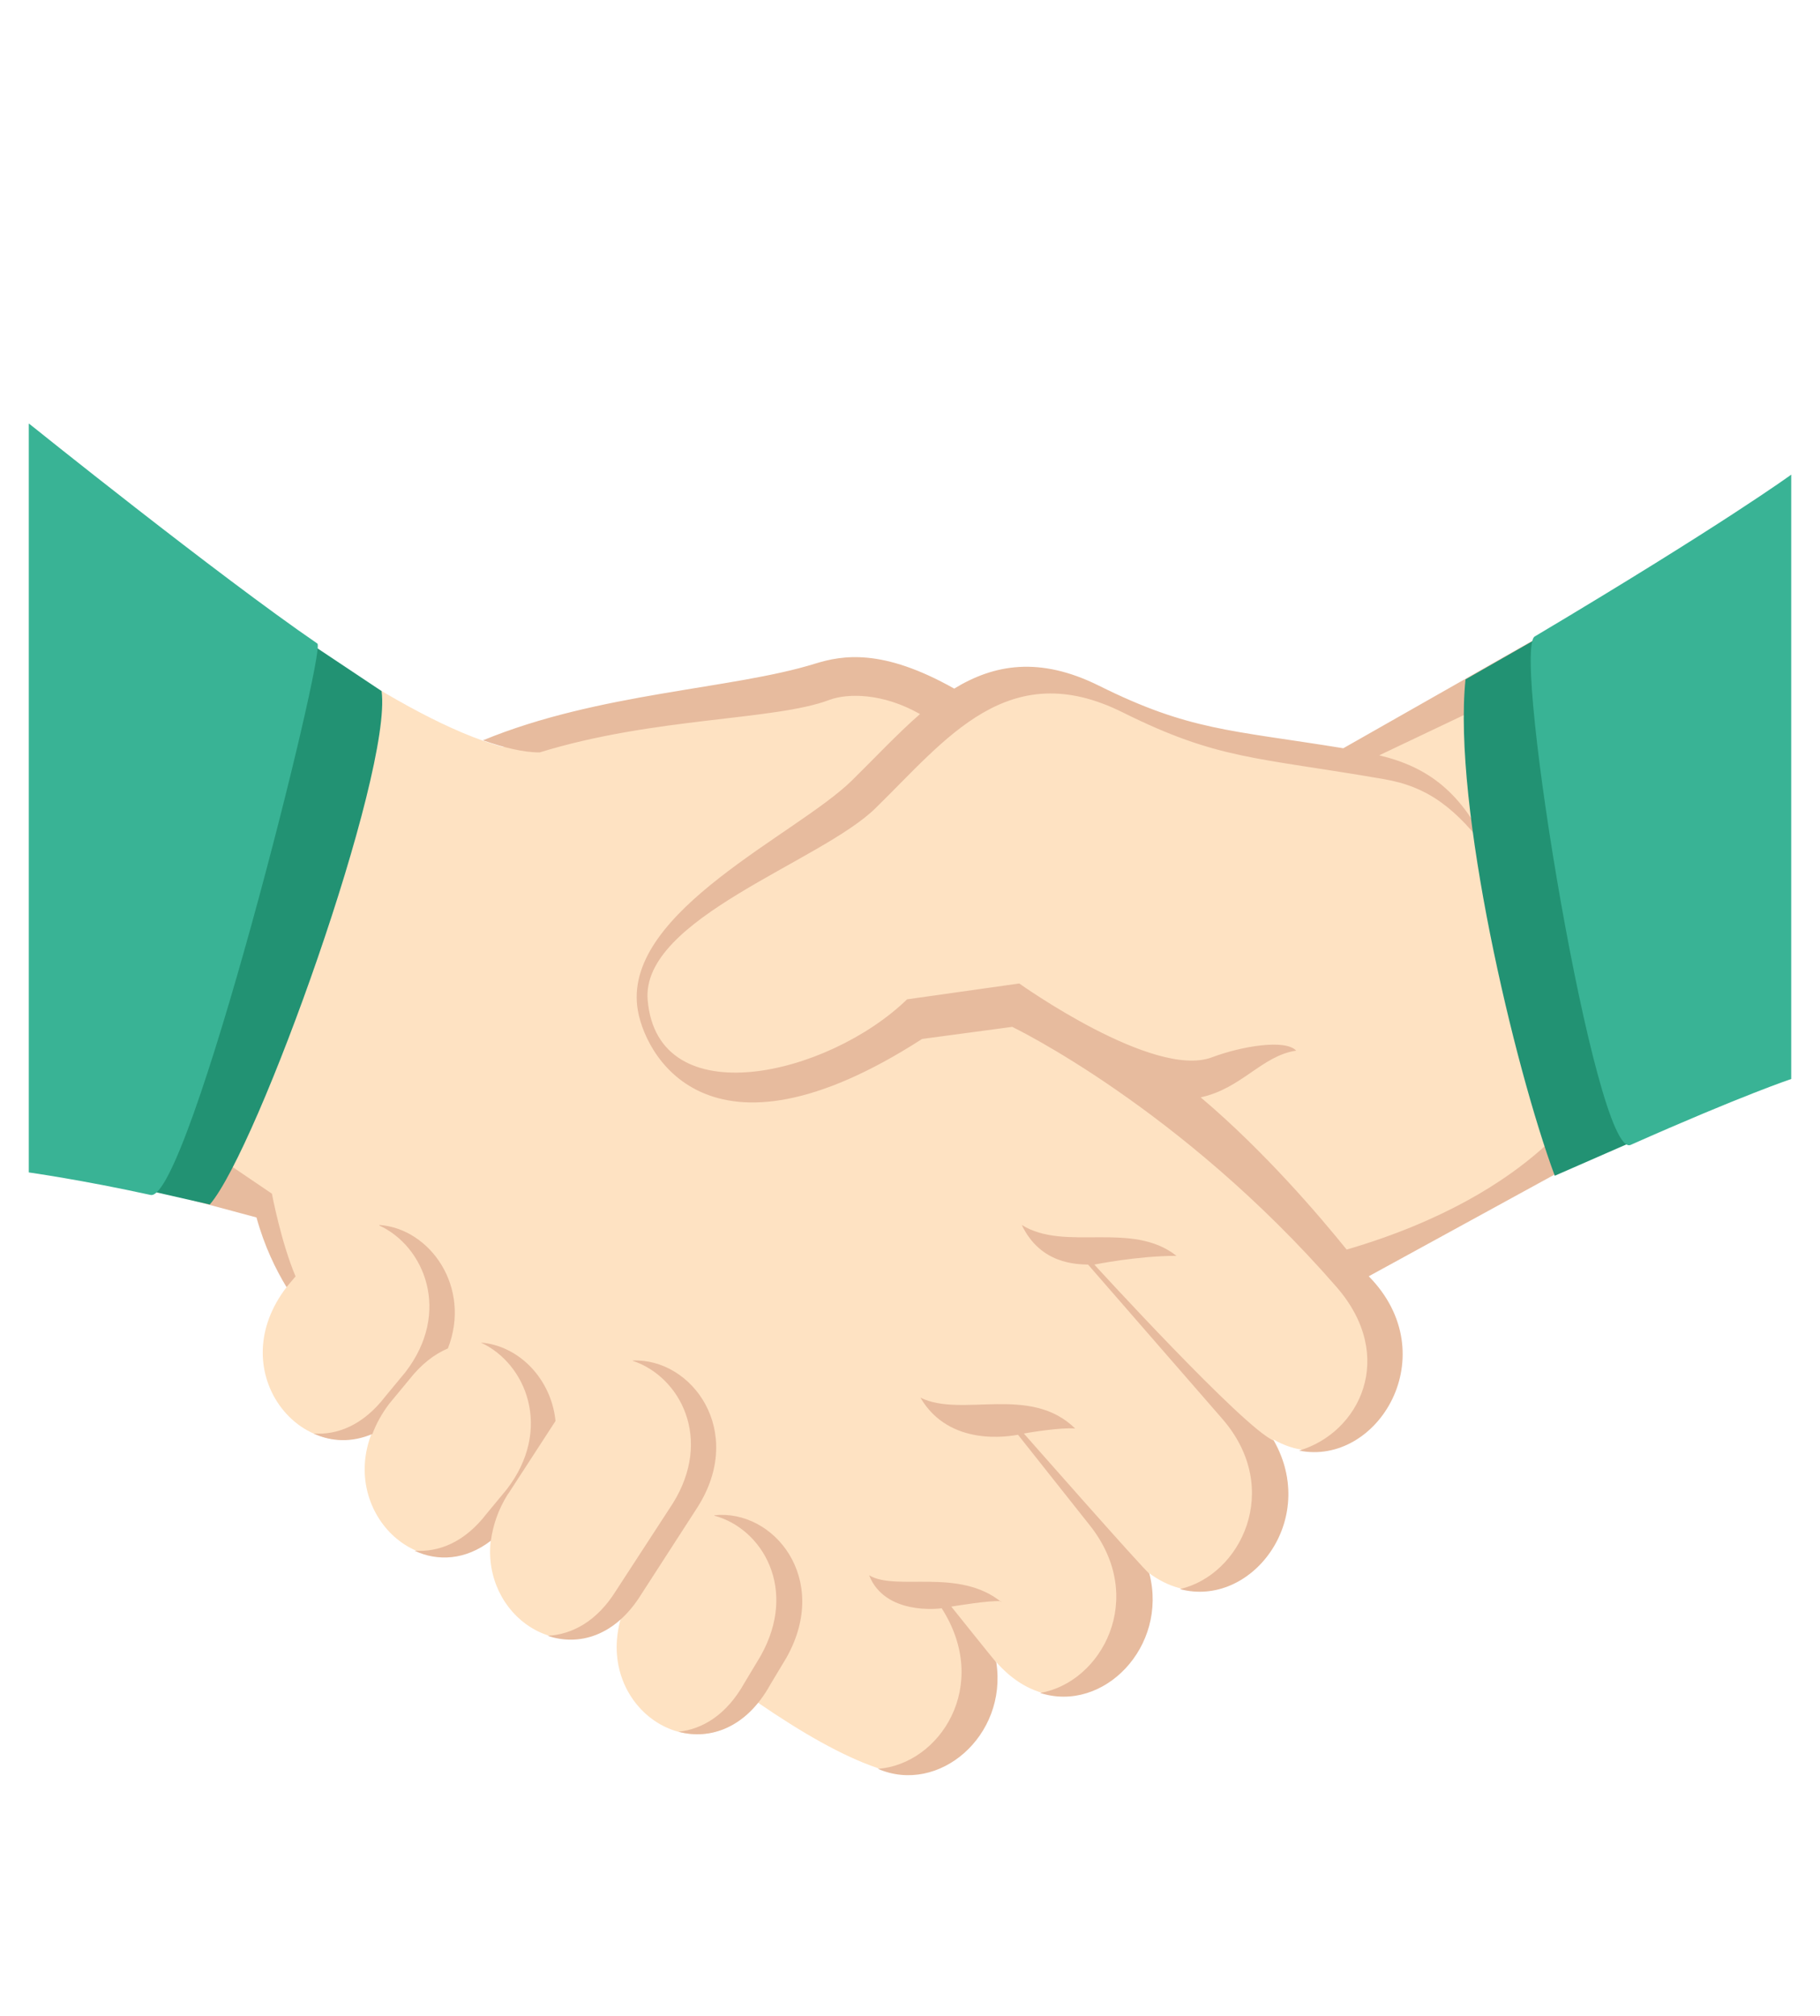
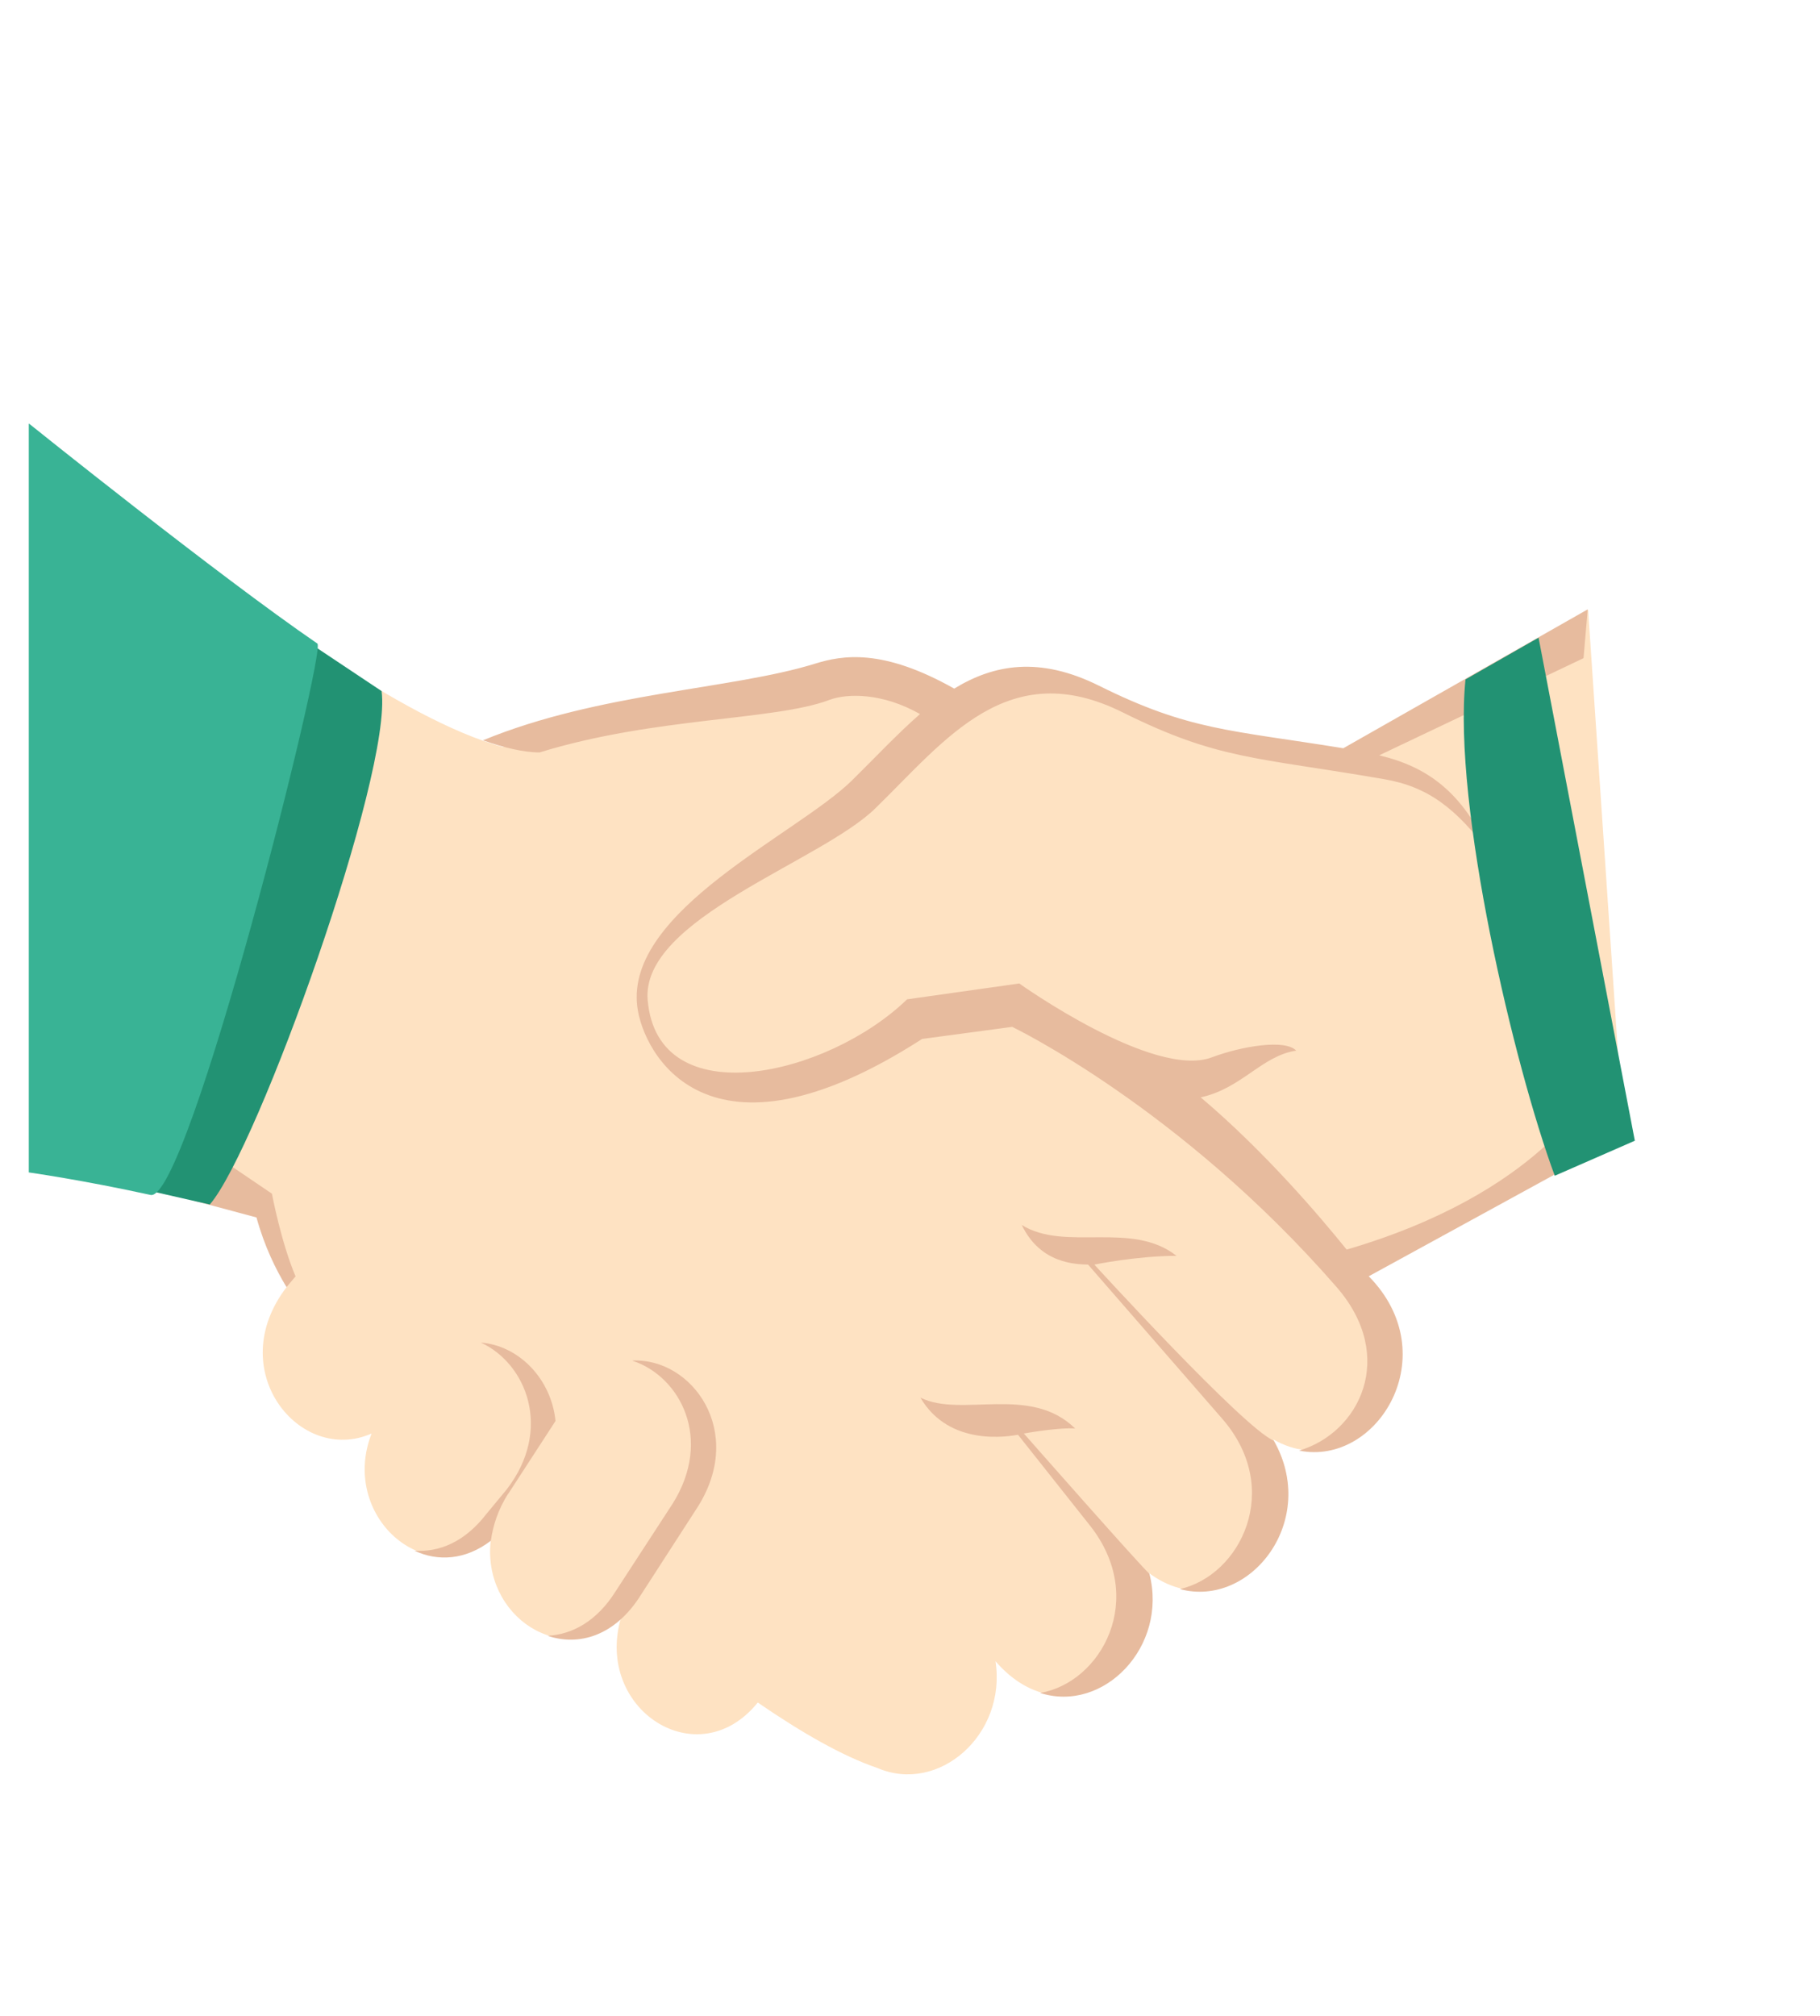
<svg xmlns="http://www.w3.org/2000/svg" id="Ebene_1" data-name="Ebene 1" viewBox="0 0 43.64 48.33">
  <defs>
    <style>
      .cls-1 {
        fill: #39b395;
      }

      .cls-2 {
        fill: #229273;
      }

      .cls-3 {
        fill: #e7bb9e;
      }

      .cls-4 {
        fill: #fee2c2;
      }
    </style>
  </defs>
  <path class="cls-4" d="M38.94,27.37l-.86-12.75-5.86,3.6c-2.87-.48-3.67-.48-5.89-1.59-1.32-.66-3.04-.22-3.87.25-1.27-1.37-9.49.62-10.4,1.03-2.49-.67-6.15-3.56-6.15-3.56l-1.24,14.43,1.66.38c.17.51.55,1.69.55,1.69-1.55,2,.31,4.28,2.03,3.52-.76,1.95,1.25,3.79,2.86,2.54-.23,1.83,1.72,3.15,3.12,1.88-.64,2.19,1.84,3.81,3.28,2.03,1.05.72,2.02,1.28,2.87,1.57h0c1.46.63,3.1-.79,2.83-2.56,1.72,1.99,4.22.04,3.66-2.13,1.92,1.46,4.25-1.01,3-3.19,2.11,1.22,3.95-2.06,1.9-4.14l6.49-3.04Z" />
-   <path class="cls-3" d="M9.09,29.38c1.09.5,1.74,2.08.63,3.52l-.48.58c-.53.69-1.15.93-1.72.89.43.2.92.22,1.41.01.09-.24.22-.48.4-.72l.48-.58c.29-.37.6-.61.93-.75.57-1.46-.42-2.87-1.64-2.96Z" />
-   <path class="cls-3" d="M17.13,36.34c1.15.31,2.01,1.76,1.11,3.36l-.39.65c-.43.77-1.01,1.11-1.58,1.17.75.2,1.62-.08,2.2-1.13l.39-.65c1.06-1.89-.31-3.56-1.73-3.41Z" />
  <path class="cls-3" d="M12.19,35.81l1.13-1.74c-.1-1.01-.88-1.81-1.79-1.88,1.09.5,1.73,2.08.62,3.52l-.48.58c-.53.69-1.15.93-1.73.89.55.26,1.22.23,1.83-.24.05-.36.17-.74.41-1.12Z" />
  <path class="cls-3" d="M15.18,32.63c1.13.38,1.92,1.87.95,3.42l-1.36,2.09c-.46.74-1.06,1.05-1.64,1.08.74.25,1.62.02,2.25-1l1.35-2.09c1.15-1.82-.14-3.57-1.56-3.51Z" />
  <path class="cls-3" d="M24.55,34.37c.1-.02.89-.15,1.23-.12-1.08-1.06-2.72-.25-3.71-.74.7,1.2,2.16.92,2.34.89l1.72,2.17c1.39,1.75.28,3.77-1.19,4.02,1.52.49,3.07-1.11,2.62-2.86-.15-.11-3.01-3.36-3.01-3.36Z" />
  <path class="cls-3" d="M26.24,30.32s1.03-.21,1.97-.21c-1.08-.85-2.67-.09-3.71-.74.45.94,1.31.94,1.59.95l3.22,3.7c1.46,1.68.44,3.75-1.02,4.08,1.71.46,3.34-1.66,2.25-3.56-.72-.3-4.3-4.22-4.3-4.22Z" />
-   <path class="cls-3" d="M24.01,38.41c-1.03-.83-2.51-.25-3.17-.64.38.96,1.67.8,1.74.79,1.19,1.86-.05,3.74-1.53,3.85,1.46.63,3.11-.79,2.84-2.55-.04-.04-1.08-1.34-1.08-1.34.13-.02.9-.15,1.19-.13Z" />
  <path class="cls-3" d="M38.14,26.17s-1.2,2.43-5.85,3.79c-.63-.78-1.95-2.34-3.5-3.65.98-.21,1.47-1,2.29-1.12-.26-.28-1.3-.11-2.02.16-1.4.53-4.62-1.77-4.62-1.77l-2.69.38c-1.9,1.84-5.98,2.79-6.22.02-.17-1.96,4.17-3.32,5.47-4.61,1.68-1.64,3.17-3.66,5.92-2.29,2.29,1.14,3.19,1.07,6.26,1.6,1.06.18,1.74.7,2.55,1.79-.65-1.49-1.52-2.09-2.66-2.36l4.9-2.33.1-1.17-5.86,3.33c-2.71-.44-3.69-.42-5.86-1.5-1.43-.71-2.52-.51-3.47.07-1.72-.97-2.68-.8-3.33-.6-1.99.62-5.18.69-7.97,1.84.49.17.96.29,1.36.29h0c2.75-.85,5.63-.76,6.95-1.26.43-.16,1.27-.17,2.17.34-.56.49-1.09,1.06-1.64,1.6-1.32,1.29-5.42,3.11-5.14,5.41.13,1.1,1.66,4.11,6.83.78l2.16-.29s4.03,1.93,7.78,6.24c1.45,1.67.55,3.49-.9,3.92,1.89.38,3.52-2.3,1.67-4.18l4.44-2.43.86-2.02Z" />
  <path class="cls-2" d="M36.89,15.28l2.31,12.07-1.92.84c-.97-2.62-2.45-8.87-2.14-11.9l1.75-1Z" />
  <path class="cls-3" d="M7.09,30.61c-.35-.82-.57-1.99-.57-1.99l-1.74-1.18-.12,1.35,1.49.4c.19.69.46,1.24.72,1.67l.21-.25Z" />
  <path class="cls-2" d="M3.54,28.55l3.84-13.16,1.77,1.18c.26,1.97-2.97,10.98-4.12,12.31l-1.49-.34Z" />
-   <path class="cls-1" d="M36.8,15.26c-.56.33,1.46,12.57,2.3,12.19,2.68-1.19,3.85-1.58,3.85-1.58v-14.49s-1.6,1.17-6.15,3.88Z" />
  <path class="cls-1" d="M.69,10.16v17.95s1.28.18,2.92.54c.9.2,4.22-13.07,4-13.22-2.38-1.63-6.91-5.27-6.91-5.27Z" />
</svg>